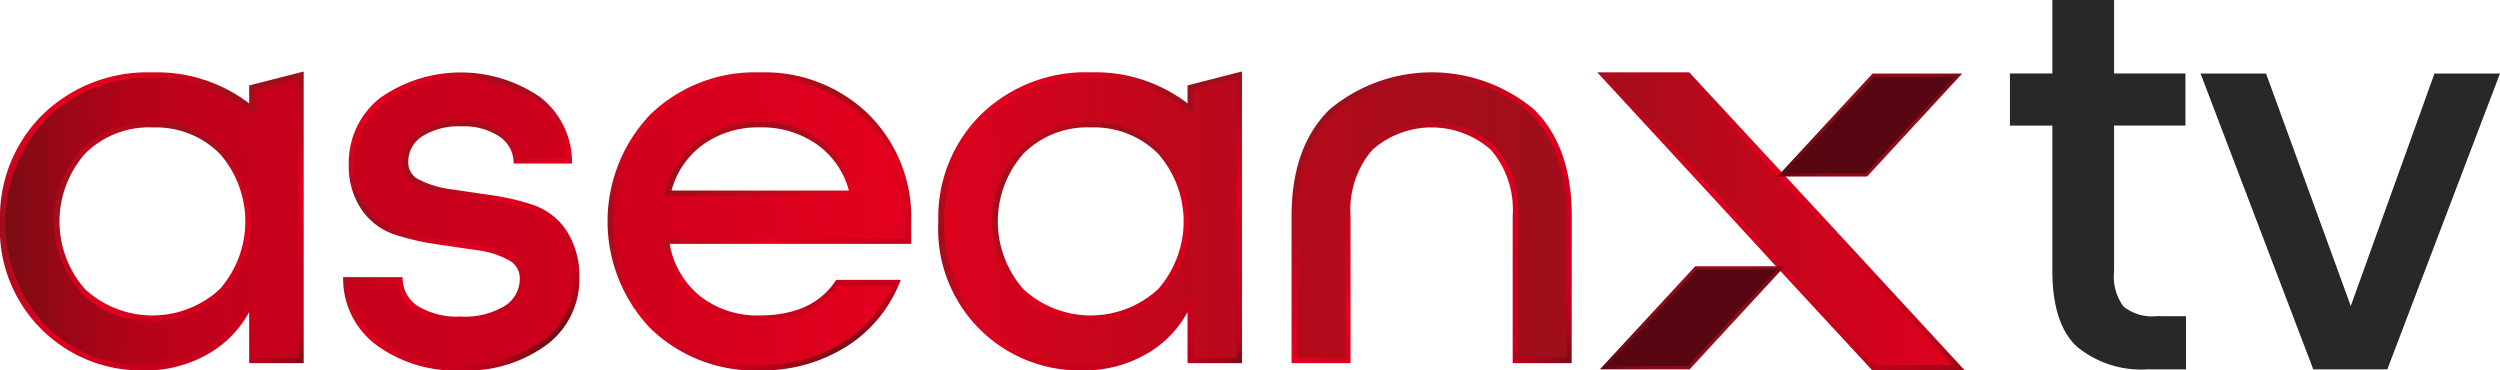
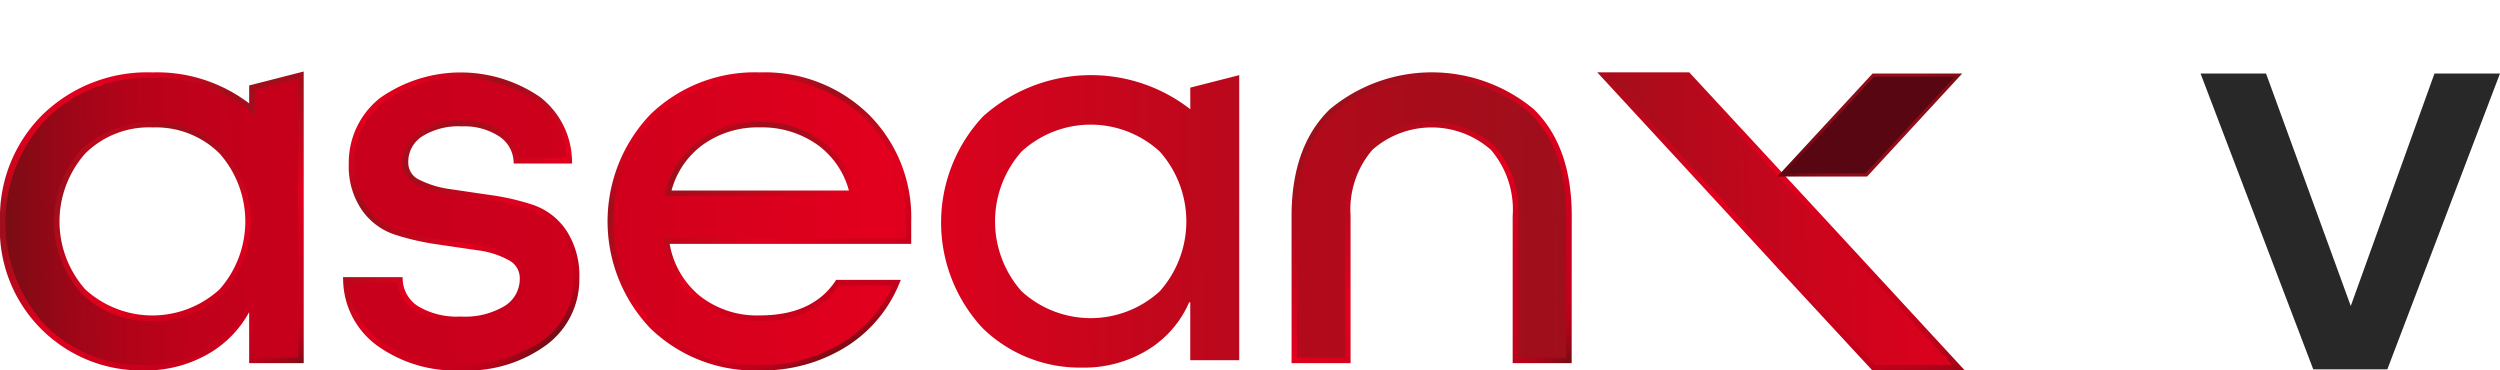
<svg xmlns="http://www.w3.org/2000/svg" xmlns:xlink="http://www.w3.org/1999/xlink" id="aseanxtv" width="197.101" height="29.205" viewBox="0 0 197.101 29.205">
  <defs>
    <linearGradient id="linear-gradient" x1="-1.501" y1="0.522" x2="7.337" y2="0.426" gradientUnits="objectBoundingBox">
      <stop offset="0" stop-color="#760d14" />
      <stop offset="0.014" stop-color="#870a15" />
      <stop offset="0.037" stop-color="#9f0618" />
      <stop offset="0.063" stop-color="#b20319" />
      <stop offset="0.094" stop-color="#bf011b" />
      <stop offset="0.134" stop-color="#c6001b" />
      <stop offset="0.217" stop-color="#c9001c" />
      <stop offset="0.313" stop-color="#d1001c" />
      <stop offset="0.433" stop-color="#e2001e" />
      <stop offset="0.548" stop-color="#c6061c" />
      <stop offset="0.693" stop-color="#a80c1b" />
      <stop offset="0.776" stop-color="#9e0f1b" />
      <stop offset="0.805" stop-color="#ab0c1b" />
      <stop offset="0.884" stop-color="#c9051c" />
      <stop offset="0.952" stop-color="#db011d" />
      <stop offset="1" stop-color="#e2001e" />
    </linearGradient>
    <linearGradient id="linear-gradient-2" x1="0.809" y1="0.942" x2="0.175" y2="0.072" xlink:href="#linear-gradient" />
    <linearGradient id="linear-gradient-3" x1="-2.048" y1="0.536" x2="4.79" y2="0.44" xlink:href="#linear-gradient" />
    <linearGradient id="linear-gradient-4" x1="0.751" y1="0.942" x2="0.25" y2="0.059" xlink:href="#linear-gradient" />
    <linearGradient id="linear-gradient-5" x1="-4.717" y1="0.572" x2="2.711" y2="0.474" xlink:href="#linear-gradient" />
    <linearGradient id="linear-gradient-6" x1="0.777" y1="1.124" x2="0.162" y2="0.098" xlink:href="#linear-gradient" />
    <linearGradient id="linear-gradient-7" x1="-0.011" y1="0.507" x2="6.827" y2="0.411" xlink:href="#linear-gradient" />
    <linearGradient id="linear-gradient-8" x1="0.901" y1="1.034" x2="0.324" y2="0.018" xlink:href="#linear-gradient" />
    <linearGradient id="linear-gradient-9" x1="-3.157" y1="0.551" x2="3.681" y2="0.455" xlink:href="#linear-gradient" />
    <linearGradient id="linear-gradient-10" x1="0.901" y1="1.034" x2="0.324" y2="0.018" xlink:href="#linear-gradient" />
    <linearGradient id="linear-gradient-11" x1="-4.519" y1="0.584" x2="1.226" y2="0.488" xlink:href="#linear-gradient" />
    <linearGradient id="linear-gradient-12" x1="0.801" y1="1.142" x2="0.199" y2="-0.142" xlink:href="#linear-gradient" />
    <linearGradient id="linear-gradient-13" y1="0.5" x2="1" y2="0.5" gradientUnits="objectBoundingBox">
      <stop offset="0" stop-color="#580611" />
      <stop offset="0.041" stop-color="#670713" />
      <stop offset="0.108" stop-color="#7a0a15" />
      <stop offset="0.187" stop-color="#870b17" />
      <stop offset="0.29" stop-color="#8e0c18" />
      <stop offset="0.503" stop-color="#910d19" />
      <stop offset="1" stop-color="#580611" />
    </linearGradient>
    <linearGradient id="linear-gradient-14" x1="0" y1="0.5" x2="1" y2="0.5" xlink:href="#linear-gradient-13" />
  </defs>
  <g id="Group_19" data-name="Group 19" transform="translate(0 5.643)">
    <g id="Group_11" data-name="Group 11" transform="translate(27.045 0.065)">
      <path id="Path_52" data-name="Path 52" d="M132.518,291.3a18.782,18.782,0,0,0-3.236-.757c-1.16-.171-2.24-.327-3.236-.475a7.7,7.7,0,0,1-2.51-.753,1.676,1.676,0,0,1-1.015-1.559,2.609,2.609,0,0,1,1.175-2.24,5.561,5.561,0,0,1,3.259-.833,5.181,5.181,0,0,1,3.061.821,2.726,2.726,0,0,1,1.24,2.107h4.172a6.252,6.252,0,0,0-2.419-4.833,10.831,10.831,0,0,0-12.374.065,6.259,6.259,0,0,0-2.373,5.035,5.836,5.836,0,0,0,1,3.5,4.951,4.951,0,0,0,2.51,1.863,19.789,19.789,0,0,0,3.244.742q1.74.256,3.236.475a7.054,7.054,0,0,1,2.5.795,1.8,1.8,0,0,1,1,1.635,2.727,2.727,0,0,1-1.266,2.342,6.25,6.25,0,0,1-3.613.886,6.1,6.1,0,0,1-3.46-.844,2.845,2.845,0,0,1-1.331-2.263h-4.259A6.291,6.291,0,0,0,120.391,302a11.979,11.979,0,0,0,13.1-.046,6.176,6.176,0,0,0,2.51-5.081,6.242,6.242,0,0,0-.992-3.658,4.926,4.926,0,0,0-2.495-1.921" transform="translate(-117.593 -280.65)" fill="url(#linear-gradient)" />
      <path id="Path_53" data-name="Path 53" d="M127.075,304.307a10.577,10.577,0,0,1-6.651-1.974,6.519,6.519,0,0,1-2.658-5.156l-.008-.225h4.689l.015.205a2.605,2.605,0,0,0,1.232,2.1,5.945,5.945,0,0,0,3.339.8,6.055,6.055,0,0,0,3.487-.844,2.492,2.492,0,0,0,1.171-2.164,1.574,1.574,0,0,0-.89-1.445,6.805,6.805,0,0,0-2.419-.768q-1.494-.217-3.236-.475a20.041,20.041,0,0,1-3.282-.753,5.141,5.141,0,0,1-2.616-1.939,6.069,6.069,0,0,1-1.038-3.632,6.5,6.5,0,0,1,2.453-5.2,11.055,11.055,0,0,1,12.652-.068,6.49,6.49,0,0,1,2.495,5l.008.224h-4.6l-.015-.2a2.5,2.5,0,0,0-1.148-1.947,5.007,5.007,0,0,0-2.936-.779,5.354,5.354,0,0,0-3.133.795,2.377,2.377,0,0,0-1.084,2.061,1.466,1.466,0,0,0,.9,1.365,7.617,7.617,0,0,0,2.441.73c1,.148,2.076.308,3.236.475a18.733,18.733,0,0,1,3.278.768,5.181,5.181,0,0,1,2.6,2,6.5,6.5,0,0,1,1.031,3.784,6.412,6.412,0,0,1-2.59,5.252A10.587,10.587,0,0,1,127.075,304.307Zm-8.864-6.921a6.1,6.1,0,0,0,2.479,4.6,11.757,11.757,0,0,0,12.838-.042,5.994,5.994,0,0,0,2.422-4.909A6.076,6.076,0,0,0,135,293.5a4.724,4.724,0,0,0-2.384-1.837h0a18.577,18.577,0,0,0-3.2-.753c-1.16-.167-2.24-.327-3.24-.472a8.122,8.122,0,0,1-2.578-.776,1.9,1.9,0,0,1-1.133-1.753,2.836,2.836,0,0,1,1.27-2.419,5.8,5.8,0,0,1,3.384-.871,5.41,5.41,0,0,1,3.187.86,2.963,2.963,0,0,1,1.312,2.065h3.746a6.055,6.055,0,0,0-2.327-4.445,10.615,10.615,0,0,0-12.1.065,6.07,6.07,0,0,0-2.3,4.867,5.64,5.64,0,0,0,.958,3.377,4.743,4.743,0,0,0,2.4,1.78,19.608,19.608,0,0,0,3.213.738c1.16.171,2.236.327,3.236.475a7.305,7.305,0,0,1,2.571.818,2.012,2.012,0,0,1,1.11,1.825,2.941,2.941,0,0,1-1.358,2.521,6.494,6.494,0,0,1-3.738.924,6.356,6.356,0,0,1-3.582-.878,3.051,3.051,0,0,1-1.407-2.228Z" transform="translate(-117.758 -280.81)" fill="url(#linear-gradient-2)" />
    </g>
    <g id="Group_12" data-name="Group 12" transform="translate(47.899 0.065)">
      <path id="Path_54" data-name="Path 54" d="M135.1,280.867a11.59,11.59,0,0,0-8.5,3.259,12.008,12.008,0,0,0,0,16.546,11.59,11.59,0,0,0,8.5,3.259,12.221,12.221,0,0,0,6.632-1.8,10.34,10.34,0,0,0,4.145-4.9h-4.658q-1.86,2.8-6.119,2.791a7.449,7.449,0,0,1-4.924-1.616,7.062,7.062,0,0,1-2.438-4.369v-.087h19.071V292.4a11.178,11.178,0,0,0-3.282-8.271,11.46,11.46,0,0,0-8.427-3.259m7.275,9.313h-14.5v-.087a6.779,6.779,0,0,1,2.548-3.883,7.618,7.618,0,0,1,4.681-1.441,7.706,7.706,0,0,1,4.7,1.441,6.746,6.746,0,0,1,2.574,3.883Z" transform="translate(-123.082 -280.65)" fill="url(#linear-gradient-3)" />
      <path id="Path_55" data-name="Path 55" d="M135.259,304.307a11.832,11.832,0,0,1-8.647-3.324,12.223,12.223,0,0,1,0-16.853,11.845,11.845,0,0,1,8.647-3.32,11.721,11.721,0,0,1,8.579,3.32,11.435,11.435,0,0,1,3.346,8.427v1.772H128.14a6.815,6.815,0,0,0,2.335,4.069,7.261,7.261,0,0,0,4.784,1.57c2.746,0,4.746-.909,5.94-2.7l.065-.1h5.1l-.126.3a10.585,10.585,0,0,1-4.232,5A12.493,12.493,0,0,1,135.259,304.307Zm0-23.063a11.414,11.414,0,0,0-8.339,3.2,11.787,11.787,0,0,0,0,16.234,11.414,11.414,0,0,0,8.339,3.2,12.041,12.041,0,0,0,6.514-1.764,10.176,10.176,0,0,0,3.932-4.5h-4.21c-1.289,1.856-3.384,2.8-6.236,2.8a7.7,7.7,0,0,1-5.065-1.67,7.313,7.313,0,0,1-2.514-4.5l0-.038v-.308H146.75v-1.335a11,11,0,0,0-3.221-8.115A11.278,11.278,0,0,0,135.259,281.243Zm7.491,9.313H127.809l.008-.358a7.038,7.038,0,0,1,2.632-4,7.843,7.843,0,0,1,4.81-1.483,7.94,7.94,0,0,1,4.829,1.483,7,7,0,0,1,2.654,4l.008.053Zm-14.462-.433h13.983a6.537,6.537,0,0,0-2.441-3.578,7.543,7.543,0,0,0-4.571-1.4,7.41,7.41,0,0,0-4.548,1.4A6.573,6.573,0,0,0,128.288,290.123Z" transform="translate(-123.242 -280.81)" fill="url(#linear-gradient-4)" />
    </g>
    <g id="Group_13" data-name="Group 13" transform="translate(101.829 0.061)">
      <path id="Path_56" data-name="Path 56" d="M156.2,283.7a12.365,12.365,0,0,0-15.789.023q-2.932,2.864-2.928,8.229v11.4H141.7v-11.4a7.412,7.412,0,0,1,1.772-5.346,7.271,7.271,0,0,1,9.67,0,7.412,7.412,0,0,1,1.772,5.346v11.4h4.213v-11.4q0-5.413-2.924-8.252" transform="translate(-137.261 -280.646)" fill="url(#linear-gradient-5)" />
      <path id="Path_57" data-name="Path 57" d="M159.506,303.736h-4.651V292.118a7.231,7.231,0,0,0-1.711-5.194,7.059,7.059,0,0,0-9.355,0,7.232,7.232,0,0,0-1.715,5.194v11.617h-4.651V292.118c0-3.624,1.008-6.442,3-8.385a12.565,12.565,0,0,1,16.089-.023h0c1.989,1.928,3,4.757,3,8.408Zm-4.213-.437h3.776v-11.18c0-3.529-.962-6.251-2.86-8.1h0a12.146,12.146,0,0,0-15.485.023c-1.9,1.856-2.863,4.571-2.863,8.073V303.3h3.776v-11.18a7.641,7.641,0,0,1,1.837-5.495,7.479,7.479,0,0,1,9.982,0,7.641,7.641,0,0,1,1.837,5.495Z" transform="translate(-137.424 -280.809)" fill="url(#linear-gradient-6)" />
    </g>
    <g id="Group_14" data-name="Group 14">
      <path id="Path_58" data-name="Path 58" d="M130.352,283.555a12.749,12.749,0,0,0-16.344.57,12.234,12.234,0,0,0-.023,16.7,10.981,10.981,0,0,0,7.807,3.1,9.635,9.635,0,0,0,5.21-1.4,8.2,8.2,0,0,0,3.263-3.749h.088v4.567h3.86V280.867l-3.86.985Zm-2.4,14.344a8.063,8.063,0,0,1-10.91,0,8.3,8.3,0,0,1,0-11,8.052,8.052,0,0,1,10.91,0,8.3,8.3,0,0,1,0,11" transform="translate(-110.486 -280.586)" fill="url(#linear-gradient-7)" />
      <path id="Path_59" data-name="Path 59" d="M121.951,304.355a11.148,11.148,0,0,1-11.305-11.75,11.388,11.388,0,0,1,3.369-8.427,11.845,11.845,0,0,1,8.647-3.32,11.983,11.983,0,0,1,7.628,2.445v-1.415l4.3-1.1V303.78h-4.3v-4.023a8.489,8.489,0,0,1-3.012,3.168A9.889,9.889,0,0,1,121.951,304.355Zm.711-23.063a11.417,11.417,0,0,0-8.343,3.2,12.009,12.009,0,0,0-.023,16.386,10.807,10.807,0,0,0,7.655,3.046,9.47,9.47,0,0,0,5.1-1.365,8,8,0,0,0,3.175-3.651l.057-.129h.449v4.567h3.422V281.356l-3.422.871v2.012l-.361-.312A11.451,11.451,0,0,0,122.663,281.291Zm0,19.162a7.533,7.533,0,0,1-5.613-2.194,8.51,8.51,0,0,1,0-11.305,8.271,8.271,0,0,1,11.222,0,8.51,8.51,0,0,1,0,11.305h0A7.536,7.536,0,0,1,122.663,300.453Zm0-15.257a7.11,7.11,0,0,0-5.3,2.061,8.082,8.082,0,0,0,0,10.7,7.843,7.843,0,0,0,10.6,0h0a8.081,8.081,0,0,0,0-10.7A7.107,7.107,0,0,0,122.663,285.2Z" transform="translate(-110.646 -280.793)" fill="url(#linear-gradient-8)" />
    </g>
    <g id="Group_15" data-name="Group 15" transform="translate(73.978)">
      <path id="Path_60" data-name="Path 60" d="M149.806,283.555a12.749,12.749,0,0,0-16.344.57,12.229,12.229,0,0,0-.019,16.7,10.966,10.966,0,0,0,7.8,3.1,9.649,9.649,0,0,0,5.214-1.4,8.214,8.214,0,0,0,3.259-3.749h.087v4.567h3.86V280.867l-3.86.985Zm-2.4,14.344a8.063,8.063,0,0,1-10.91,0,8.3,8.3,0,0,1,0-11,8.052,8.052,0,0,1,10.91,0,8.291,8.291,0,0,1,0,11" transform="translate(-129.94 -280.586)" fill="url(#linear-gradient-9)" />
-       <path id="Path_61" data-name="Path 61" d="M141.405,304.355A11.148,11.148,0,0,1,130.1,292.6a11.388,11.388,0,0,1,3.369-8.427,11.845,11.845,0,0,1,8.647-3.32,11.994,11.994,0,0,1,7.632,2.445v-1.415l4.293-1.1V303.78h-4.293v-4.023a8.47,8.47,0,0,1-3.016,3.168A9.88,9.88,0,0,1,141.405,304.355Zm.711-23.063a11.429,11.429,0,0,0-8.343,3.2,12.019,12.019,0,0,0-.023,16.386,10.814,10.814,0,0,0,7.655,3.046,9.46,9.46,0,0,0,5.1-1.365,8,8,0,0,0,3.175-3.651l.057-.129h.449v4.567h3.426V281.356l-3.426.871v2.012l-.357-.312A11.468,11.468,0,0,0,142.117,281.291Zm0,19.162a7.539,7.539,0,0,1-5.613-2.194,8.522,8.522,0,0,1,0-11.305,8.271,8.271,0,0,1,11.222,0,8.51,8.51,0,0,1,0,11.305h0A7.531,7.531,0,0,1,142.117,300.453Zm0-15.257a7.11,7.11,0,0,0-5.3,2.061,8.082,8.082,0,0,0,0,10.7,7.843,7.843,0,0,0,10.6,0h0a8.081,8.081,0,0,0,0-10.7A7.107,7.107,0,0,0,142.117,285.2Z" transform="translate(-130.1 -280.793)" fill="url(#linear-gradient-10)" />
    </g>
    <g id="Group_16" data-name="Group 16" transform="translate(125.93 0.061)">
      <path id="Path_62" data-name="Path 62" d="M158.126,296.31l7.052,7.621h6.695l-10.436-11.308-10.883-11.756h-6.66l10.436,11.309Z" transform="translate(-143.395 -280.647)" fill="url(#linear-gradient-11)" />
      <path id="Path_63" data-name="Path 63" d="M172.739,304.31h-7.29l-7.115-7.689-3.8-4.137-10.773-11.674h7.256l.065.072,10.88,11.754Zm-7.1-.434h6.1l-10.1-10.944-10.819-11.686h-6.065l10.1,10.944,3.8,4.133Z" transform="translate(-143.762 -280.809)" fill="url(#linear-gradient-12)" />
    </g>
    <g id="Group_17" data-name="Group 17" transform="translate(126.136 15.351)">
-       <path id="Path_64" data-name="Path 64" d="M150.621,292.729l7.262-7.865h-6.714l-7.275,7.865Z" transform="translate(-143.6 -284.735)" fill="#580611" />
-       <path id="Path_65" data-name="Path 65" d="M150.893,292.953h-7.077l7.514-8.123h7.062Zm-6.491-.259h6.381l7.024-7.609H151.44Z" transform="translate(-143.816 -284.83)" fill="url(#linear-gradient-13)" />
-     </g>
+       </g>
    <g id="Group_18" data-name="Group 18" transform="translate(140.126 0.152)">
      <path id="Path_66" data-name="Path 66" d="M154.3,288.732l7.261-7.865h-6.714l-7.275,7.865Z" transform="translate(-147.28 -280.738)" fill="#580611" />
      <path id="Path_67" data-name="Path 67" d="M154.572,288.956h-7.077l7.51-8.123h7.065Zm-6.491-.259h6.377l7.027-7.609h-6.366Z" transform="translate(-147.495 -280.833)" fill="url(#linear-gradient-14)" />
    </g>
  </g>
  <g id="Group_20" data-name="Group 20" transform="translate(158.462)">
-     <path id="Path_68" data-name="Path 68" d="M166.2,304.239v4.187h-2.962a7.991,7.991,0,0,1-5.647-1.795q-1.928-1.8-1.928-5.993V289.211h-3.343V285.1h3.343v-5.8h4.867v5.8h5.628v4.107h-5.628v11.515a3.935,3.935,0,0,0,.742,2.749,3.572,3.572,0,0,0,2.6.764Z" transform="translate(-152.317 -279.309)" fill="#282828" />
    <path id="Path_69" data-name="Path 69" d="M168.117,299.162l6.6-18.329h5.164L171,304.155h-5.841l-8.887-23.322h5.164Z" transform="translate(-141.243 -275.038)" fill="#282828" />
  </g>
</svg>